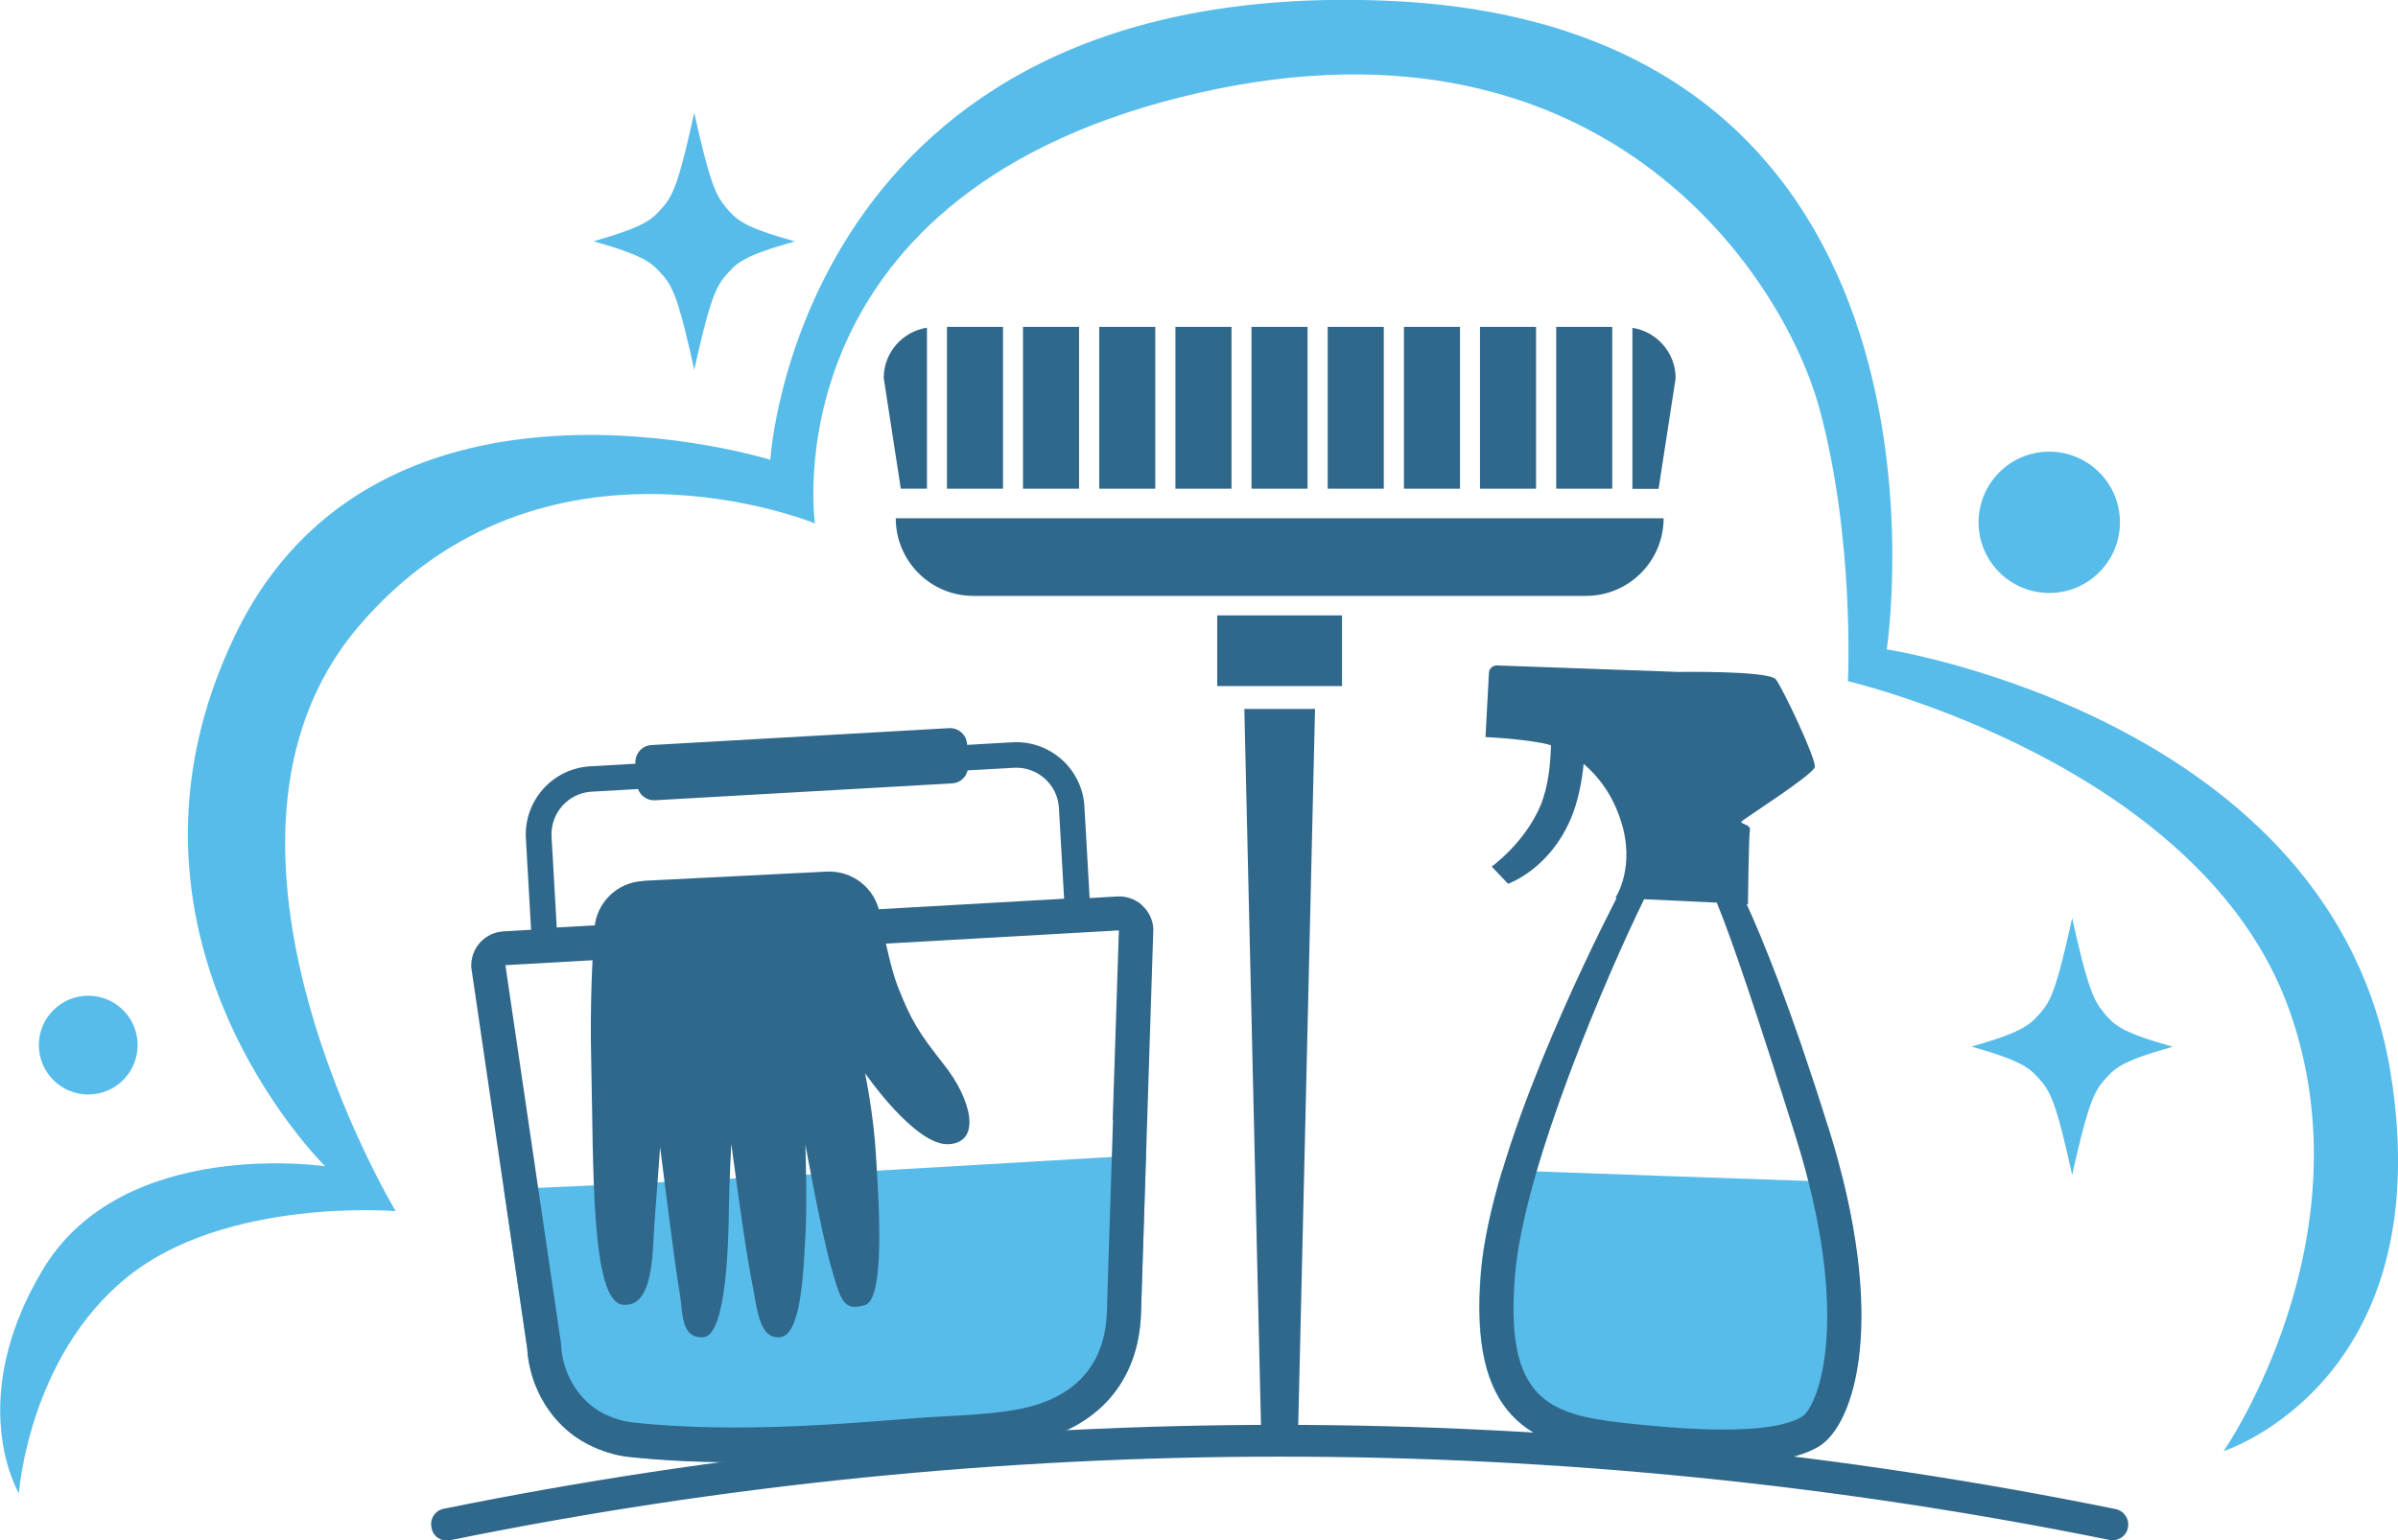
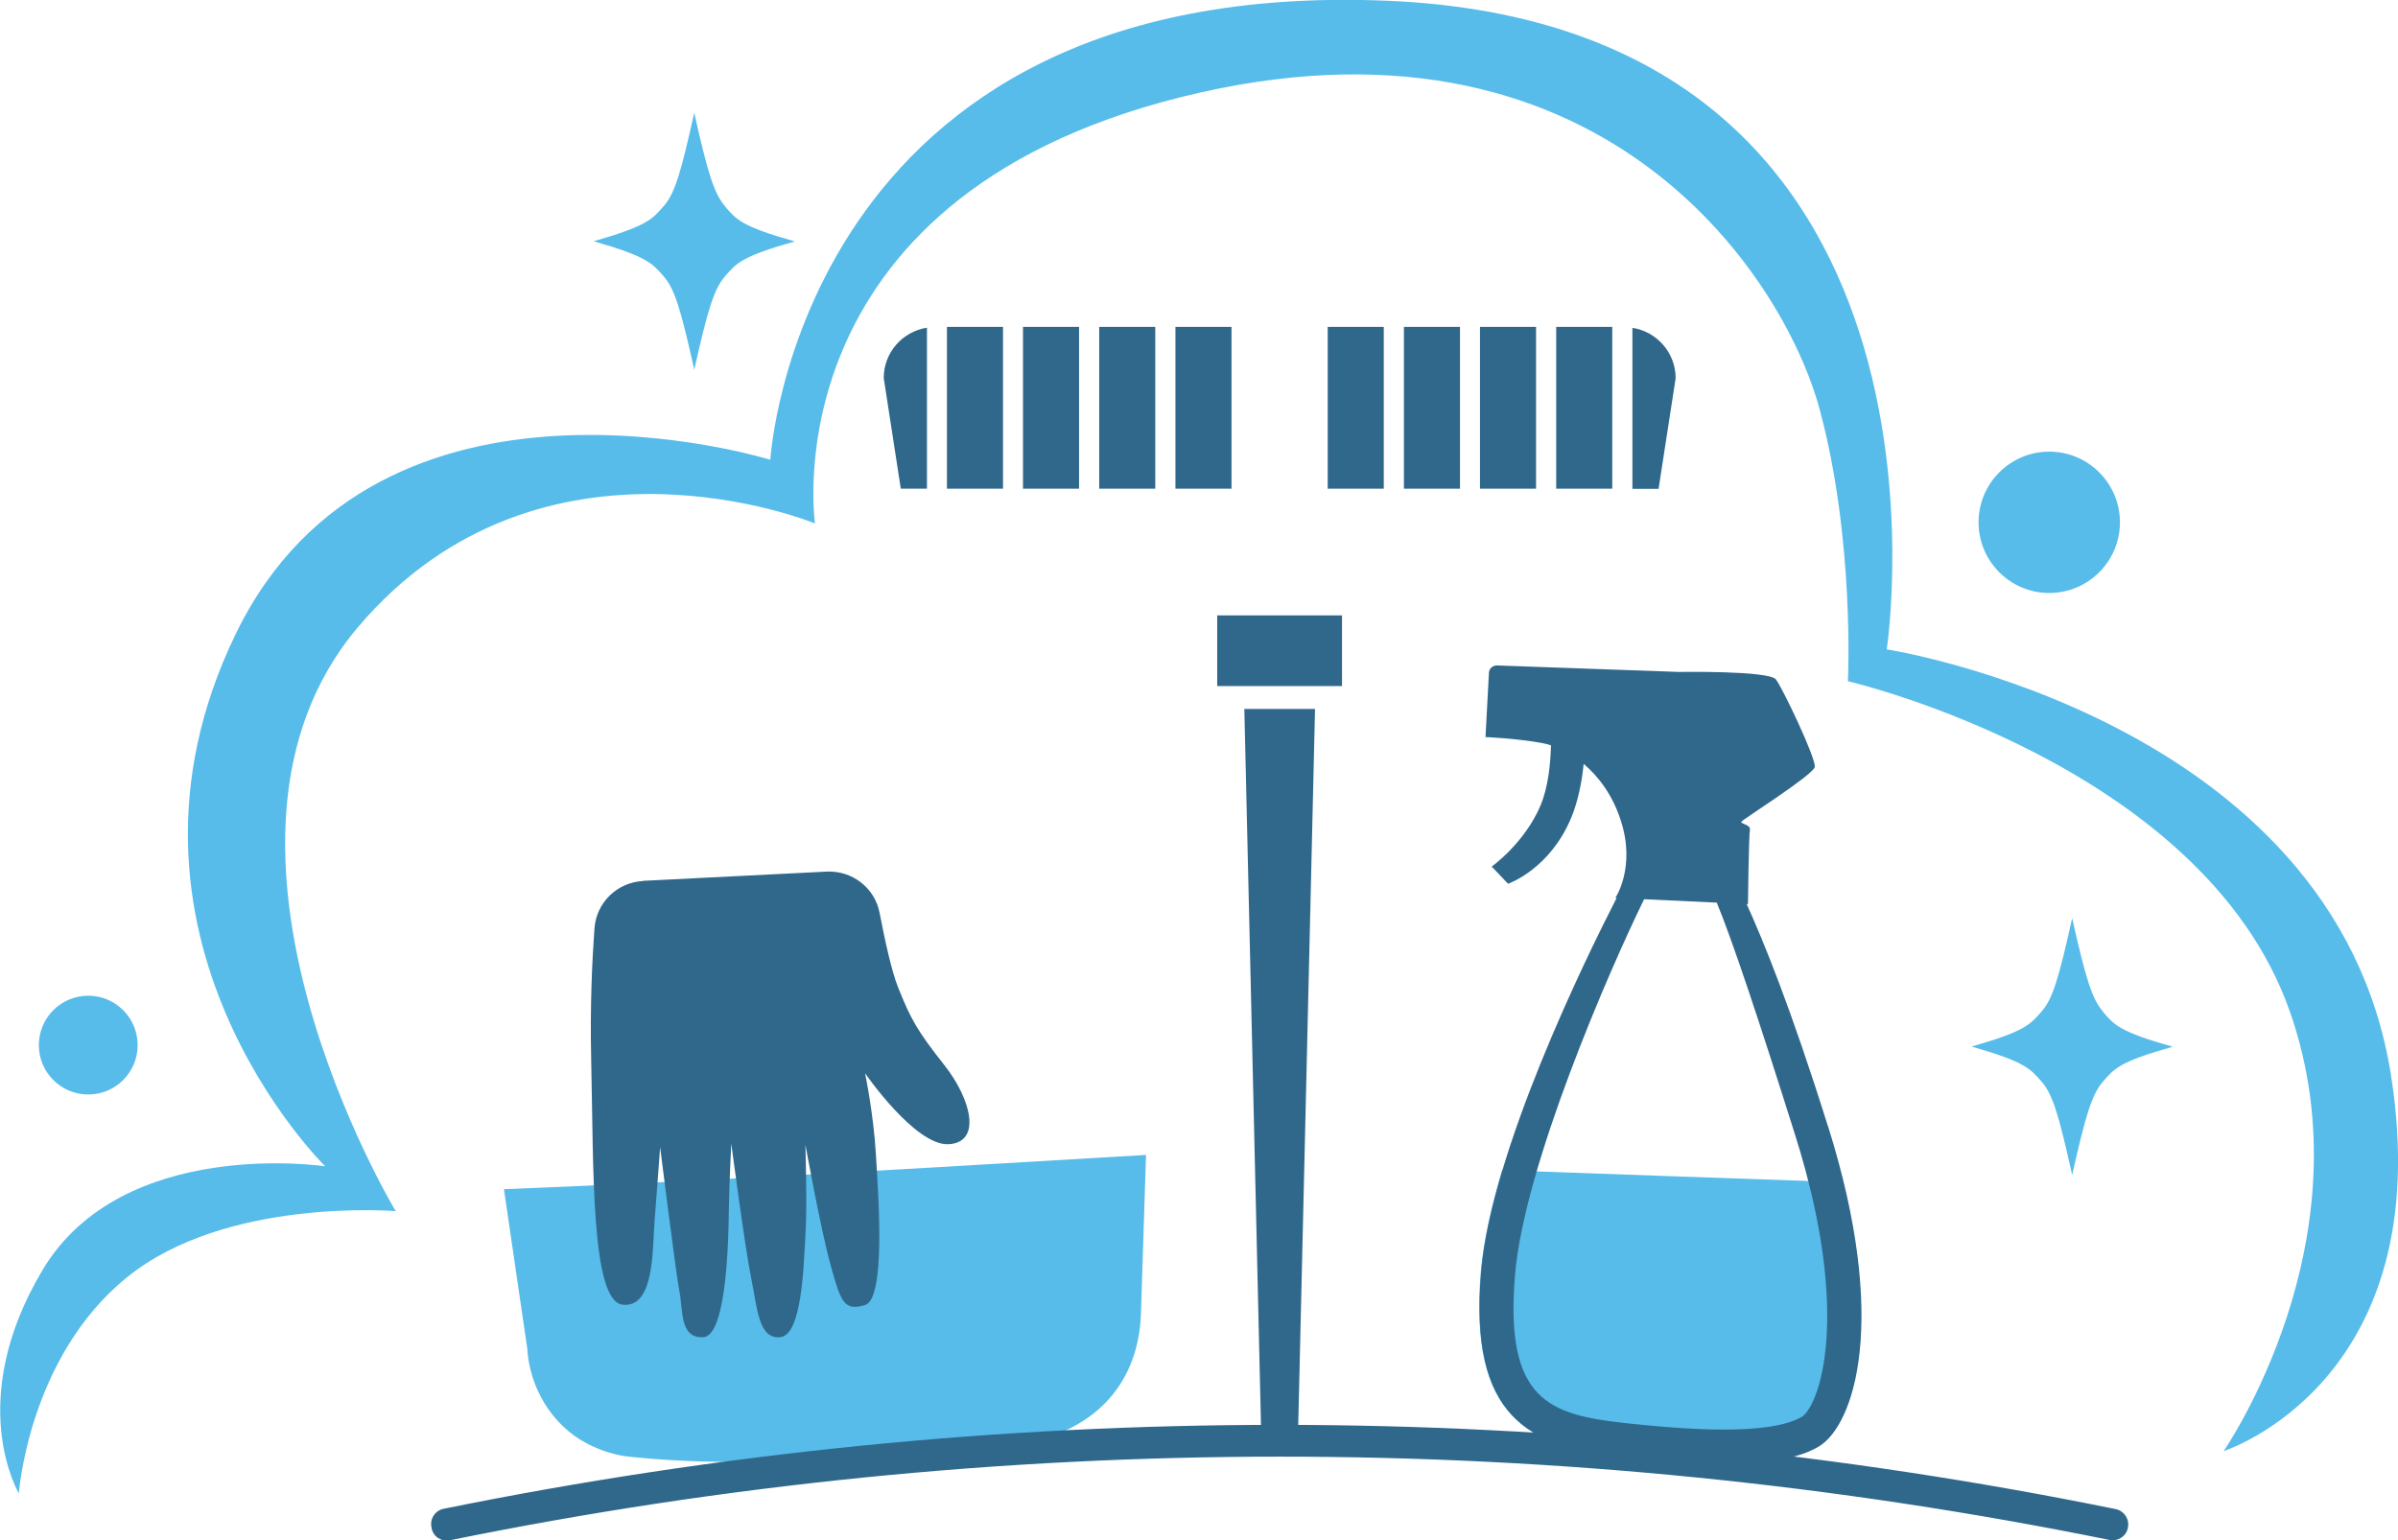
<svg xmlns="http://www.w3.org/2000/svg" id="Layer_2" data-name="Layer 2" viewBox="0 0 147.56 94.82">
  <defs>
    <style>
      .cls-1 {
        fill: #57bcea;
      }

      .cls-2 {
        fill: #30688c;
      }
    </style>
  </defs>
  <g id="OBJECTS">
    <g>
      <g>
        <g>
          <path class="cls-1" d="m92.43,72.04c-.66,2.22-1.15,4.37-1.31,6.23-.76,8.97,2.95,10.77,8.58,11.4,5.63.64,10.06.65,12.21-.65,1.93-1.17,3.88-6.45,1.52-16.25-7-.24-14-.49-21-.74Z" />
          <path class="cls-2" d="m112.48,69.32c-2.3-7.35-4.02-11.52-5-13.67h.08s.05-4.23.12-4.57c.06-.34-.62-.36-.52-.51.1-.14,4.39-2.86,4.51-3.35.11-.48-1.97-4.85-2.39-5.4s-5.98-.46-5.98-.46l-11.19-.4c-.27,0-.49.21-.49.47l-.21,3.94s1.85.07,3.5.37c.17.03.35.08.53.14-.03,1.14-.17,2.56-.64,3.69-.97,2.31-2.99,3.76-3.01,3.77l1.01,1.06c.12-.05,2.56-.93,3.87-4.03.44-1.05.67-2.25.78-3.35.92.78,1.77,1.91,2.27,3.44.97,2.91-.32,4.81-.32,4.81h.08c-1.96,3.83-7.71,15.58-8.34,23.01-.76,8.97,2.95,10.77,8.58,11.4,5.63.64,10.06.65,12.21-.65,2.15-1.3,4.34-7.68.56-19.7Zm-1.65,17.91c-.69.41-2.29.88-6.07.74-1.39-.05-2.97-.18-4.81-.38-4.62-.52-7.38-1.4-6.72-9.14.56-6.68,5.78-18.69,7.94-23.1l4.47.21c.93,2.24,2.58,7.17,4.85,14.39,3.48,11.08,1.45,16.62.36,17.28Z" />
        </g>
        <g>
          <path class="cls-1" d="m31.01,73.2l1.43,9.77c.14,2.44,1.52,4.77,3.71,5.9.81.42,1.71.71,2.62.8.48.05.95.09,1.43.13,5.48.43,10.9.05,16.35-.4,2.11-.17,4.53-.17,6.77-.63,4.18-.86,6.75-3.7,6.89-7.94,0,0,.2-6.34.31-9.74-13.17.77-26.34,1.59-39.52,2.11Z" />
          <g>
-             <path class="cls-2" d="m70.27,55.71c-.4-.36-.94-.56-1.52-.53l-1.7.1-.32-5.63c-.13-2.32-2.12-4.09-4.43-3.96l-2.79.16v-.04c-.03-.58-.53-1.02-1.11-.99l-18.31,1.04c-.58.03-1.02.53-.99,1.11v.04s-2.78.16-2.78.16c-2.32.13-4.09,2.12-3.96,4.43l.32,5.63-1.7.1c-.58.03-1.09.3-1.45.7-.36.4-.56.94-.53,1.52l1.72,11.72,1.72,11.72c.14,2.44,1.52,4.77,3.71,5.9.81.42,1.71.71,2.62.8.48.05.95.09,1.43.13,5.48.43,10.9.05,16.35-.4,2.11-.17,4.53-.17,6.77-.63,4.18-.86,6.75-3.7,6.89-7.94,0,0,.38-11.84.38-11.84l.38-11.84c-.03-.58-.3-1.09-.7-1.45Zm-36.33-4.21c-.08-1.45,1.03-2.69,2.47-2.77l2.85-.16c.16.42.56.71,1.03.69l18.31-1.04c.47-.03.84-.36.94-.8l2.85-.16c1.45-.08,2.69,1.03,2.77,2.47l.32,5.59-31.22,1.77-.32-5.59Zm34.55,17.42c-.33,10.2-.38,11.68-.38,11.95v-.12c-.13,4.05-2.91,5.47-5.22,5.95-1.31.27-2.73.37-4.2.45l-.74.04c-.54.03-1.07.06-1.58.1-1.82.15-3.77.3-5.69.41-4.03.23-7.31.22-10.33-.01-.46-.04-.92-.08-1.38-.13-.61-.06-1.26-.26-1.87-.57-1.46-.76-2.47-2.39-2.57-4.15v-.09s-3.43-23.34-3.43-23.34l37.75-2.14-.38,11.65Z" />
            <path class="cls-2" d="m39.57,54.23c-1.59.08-2.87,1.32-2.99,2.91-.14,1.94-.28,4.78-.2,8.2.15,6.52-.03,14.76,1.94,14.97,1.97.21,1.82-3.42,1.96-5.16.12-1.49.34-4.54.34-4.54,0,0,.97,7.77,1.19,8.9.23,1.13,0,2.89,1.47,2.8s1.55-6.29,1.57-7.87c.02-1.58.15-4.04.15-4.04,0,0,.86,6.54,1.23,8.31.37,1.78.43,3.73,1.78,3.6,1.35-.13,1.44-4.44,1.55-6.24.12-1.8,0-5.61,0-5.61,0,0,.95,5.28,1.57,7.48.61,2.2.81,2.78,2.1,2.39s.82-6.74.67-9.24c-.14-2.5-.67-5.03-.67-5.03,0,0,3.09,4.49,5.15,4.37,2.06-.12,1.37-2.8-.28-4.88-1.64-2.08-2.05-2.79-2.85-4.81-.39-.98-.81-2.91-1.12-4.53-.29-1.55-1.68-2.63-3.25-2.56l-11.33.57Z" />
          </g>
        </g>
        <g>
          <polygon class="cls-2" points="79.86 88.86 77.62 88.86 76.57 43.64 80.92 43.64 79.86 88.86" />
          <rect class="cls-2" x="74.9" y="37.88" width="7.68" height="4.35" />
-           <path class="cls-2" d="m55.12,31.9h47.25c0,2.64-2.14,4.78-4.78,4.78h-37.69c-2.64,0-4.78-2.14-4.78-4.78h0Z" />
          <g>
            <rect class="cls-2" x="81.7" y="20.12" width="3.45" height="9.96" />
            <rect class="cls-2" x="72.33" y="20.12" width="3.45" height="9.96" />
            <rect class="cls-2" x="67.64" y="20.12" width="3.45" height="9.96" />
            <rect class="cls-2" x="58.27" y="20.12" width="3.45" height="9.96" />
            <rect class="cls-2" x="62.95" y="20.12" width="3.45" height="9.96" />
-             <rect class="cls-2" x="77.01" y="20.12" width="3.45" height="9.96" />
            <rect class="cls-2" x="86.39" y="20.12" width="3.45" height="9.96" />
            <path class="cls-2" d="m100.45,20.17v9.92h1.61l1.05-6.81c0-1.57-1.16-2.87-2.66-3.1Z" />
            <path class="cls-2" d="m57.04,20.17c-1.51.24-2.66,1.53-2.66,3.1l1.05,6.81h1.61v-9.92Z" />
            <rect class="cls-2" x="91.07" y="20.12" width="3.45" height="9.96" />
            <rect class="cls-2" x="95.76" y="20.12" width="3.45" height="9.96" />
          </g>
        </g>
        <path class="cls-2" d="m129.81,94.79c-33.7-6.84-68.43-6.84-102.13.02-.52.1-1.02-.22-1.12-.74,0-.02,0-.04-.01-.06-.11-.52.23-1.04.75-1.14,33.95-6.89,68.94-6.89,102.89.02.52.11.86.62.75,1.14v.02c-.11.52-.61.84-1.13.74Z" />
      </g>
-       <path class="cls-1" d="m1.16,91.94s.58-8.41,6.67-13.33c6.09-4.93,16.52-4.06,16.52-4.06,0,0-13.62-22.61-2.32-35.95,11.31-13.33,28.12-6.38,28.12-6.38,0,0-2.9-19.86,22.47-26.23,25.71-6.46,37.11,10.9,39.35,19.2,2.17,8.04,1.74,16.74,1.74,16.74,0,0,21.81,5.07,27.18,20.29,4.97,14.09-4.06,27.1-4.06,27.1,0,0,13.3-4.24,10.29-23.19-3.48-21.89-31.02-26.16-31.02-26.16,0,0,5.87-38.48-30.87-39.93-36.07-1.42-37.83,28.26-37.83,28.26,0,0-24.07-7.5-32.9,10.73-8.99,18.55,5.51,32.76,5.51,32.76,0,0-12.46-1.88-17.39,6.38-4.85,8.13-1.45,13.77-1.45,13.77Z" />
+       <path class="cls-1" d="m1.16,91.94s.58-8.41,6.67-13.33c6.09-4.93,16.52-4.06,16.52-4.06,0,0-13.62-22.61-2.32-35.95,11.31-13.33,28.12-6.38,28.12-6.38,0,0-2.9-19.86,22.47-26.23,25.71-6.46,37.11,10.9,39.35,19.2,2.17,8.04,1.74,16.74,1.74,16.74,0,0,21.81,5.07,27.18,20.29,4.97,14.09-4.06,27.1-4.06,27.1,0,0,13.3-4.24,10.29-23.19-3.48-21.89-31.02-26.16-31.02-26.16,0,0,5.87-38.48-30.87-39.93-36.07-1.42-37.83,28.26-37.83,28.26,0,0-24.07-7.5-32.9,10.73-8.99,18.55,5.51,32.76,5.51,32.76,0,0-12.46-1.88-17.39,6.38-4.85,8.13-1.45,13.77-1.45,13.77" />
      <path class="cls-1" d="m129.42,62.28c-.68-.77-1.07-2.01-1.91-5.77-.83,3.74-1.2,4.98-1.89,5.76-.68.77-.97,1.2-4.3,2.15,3.33.95,3.62,1.38,4.3,2.15.68.77,1.06,2.01,1.89,5.76.84-3.76,1.23-5,1.91-5.77.68-.77.96-1.2,4.28-2.13-3.32-.93-3.6-1.36-4.28-2.13Z" />
      <path class="cls-1" d="m44.63,12.71c-.68-.77-1.07-2.01-1.91-5.77-.83,3.74-1.2,4.98-1.89,5.76-.68.77-.97,1.2-4.3,2.15,3.33.95,3.62,1.38,4.3,2.15.68.77,1.06,2.01,1.89,5.76.84-3.76,1.23-5,1.91-5.77.68-.77.96-1.2,4.28-2.13-3.32-.93-3.6-1.36-4.28-2.13Z" />
      <path class="cls-1" d="m130.45,32.15c0,2.4-1.95,4.35-4.35,4.35s-4.35-1.95-4.35-4.35,1.95-4.35,4.35-4.35,4.35,1.95,4.35,4.35Z" />
      <circle class="cls-1" cx="5.43" cy="64.33" r="3.04" />
    </g>
  </g>
</svg>